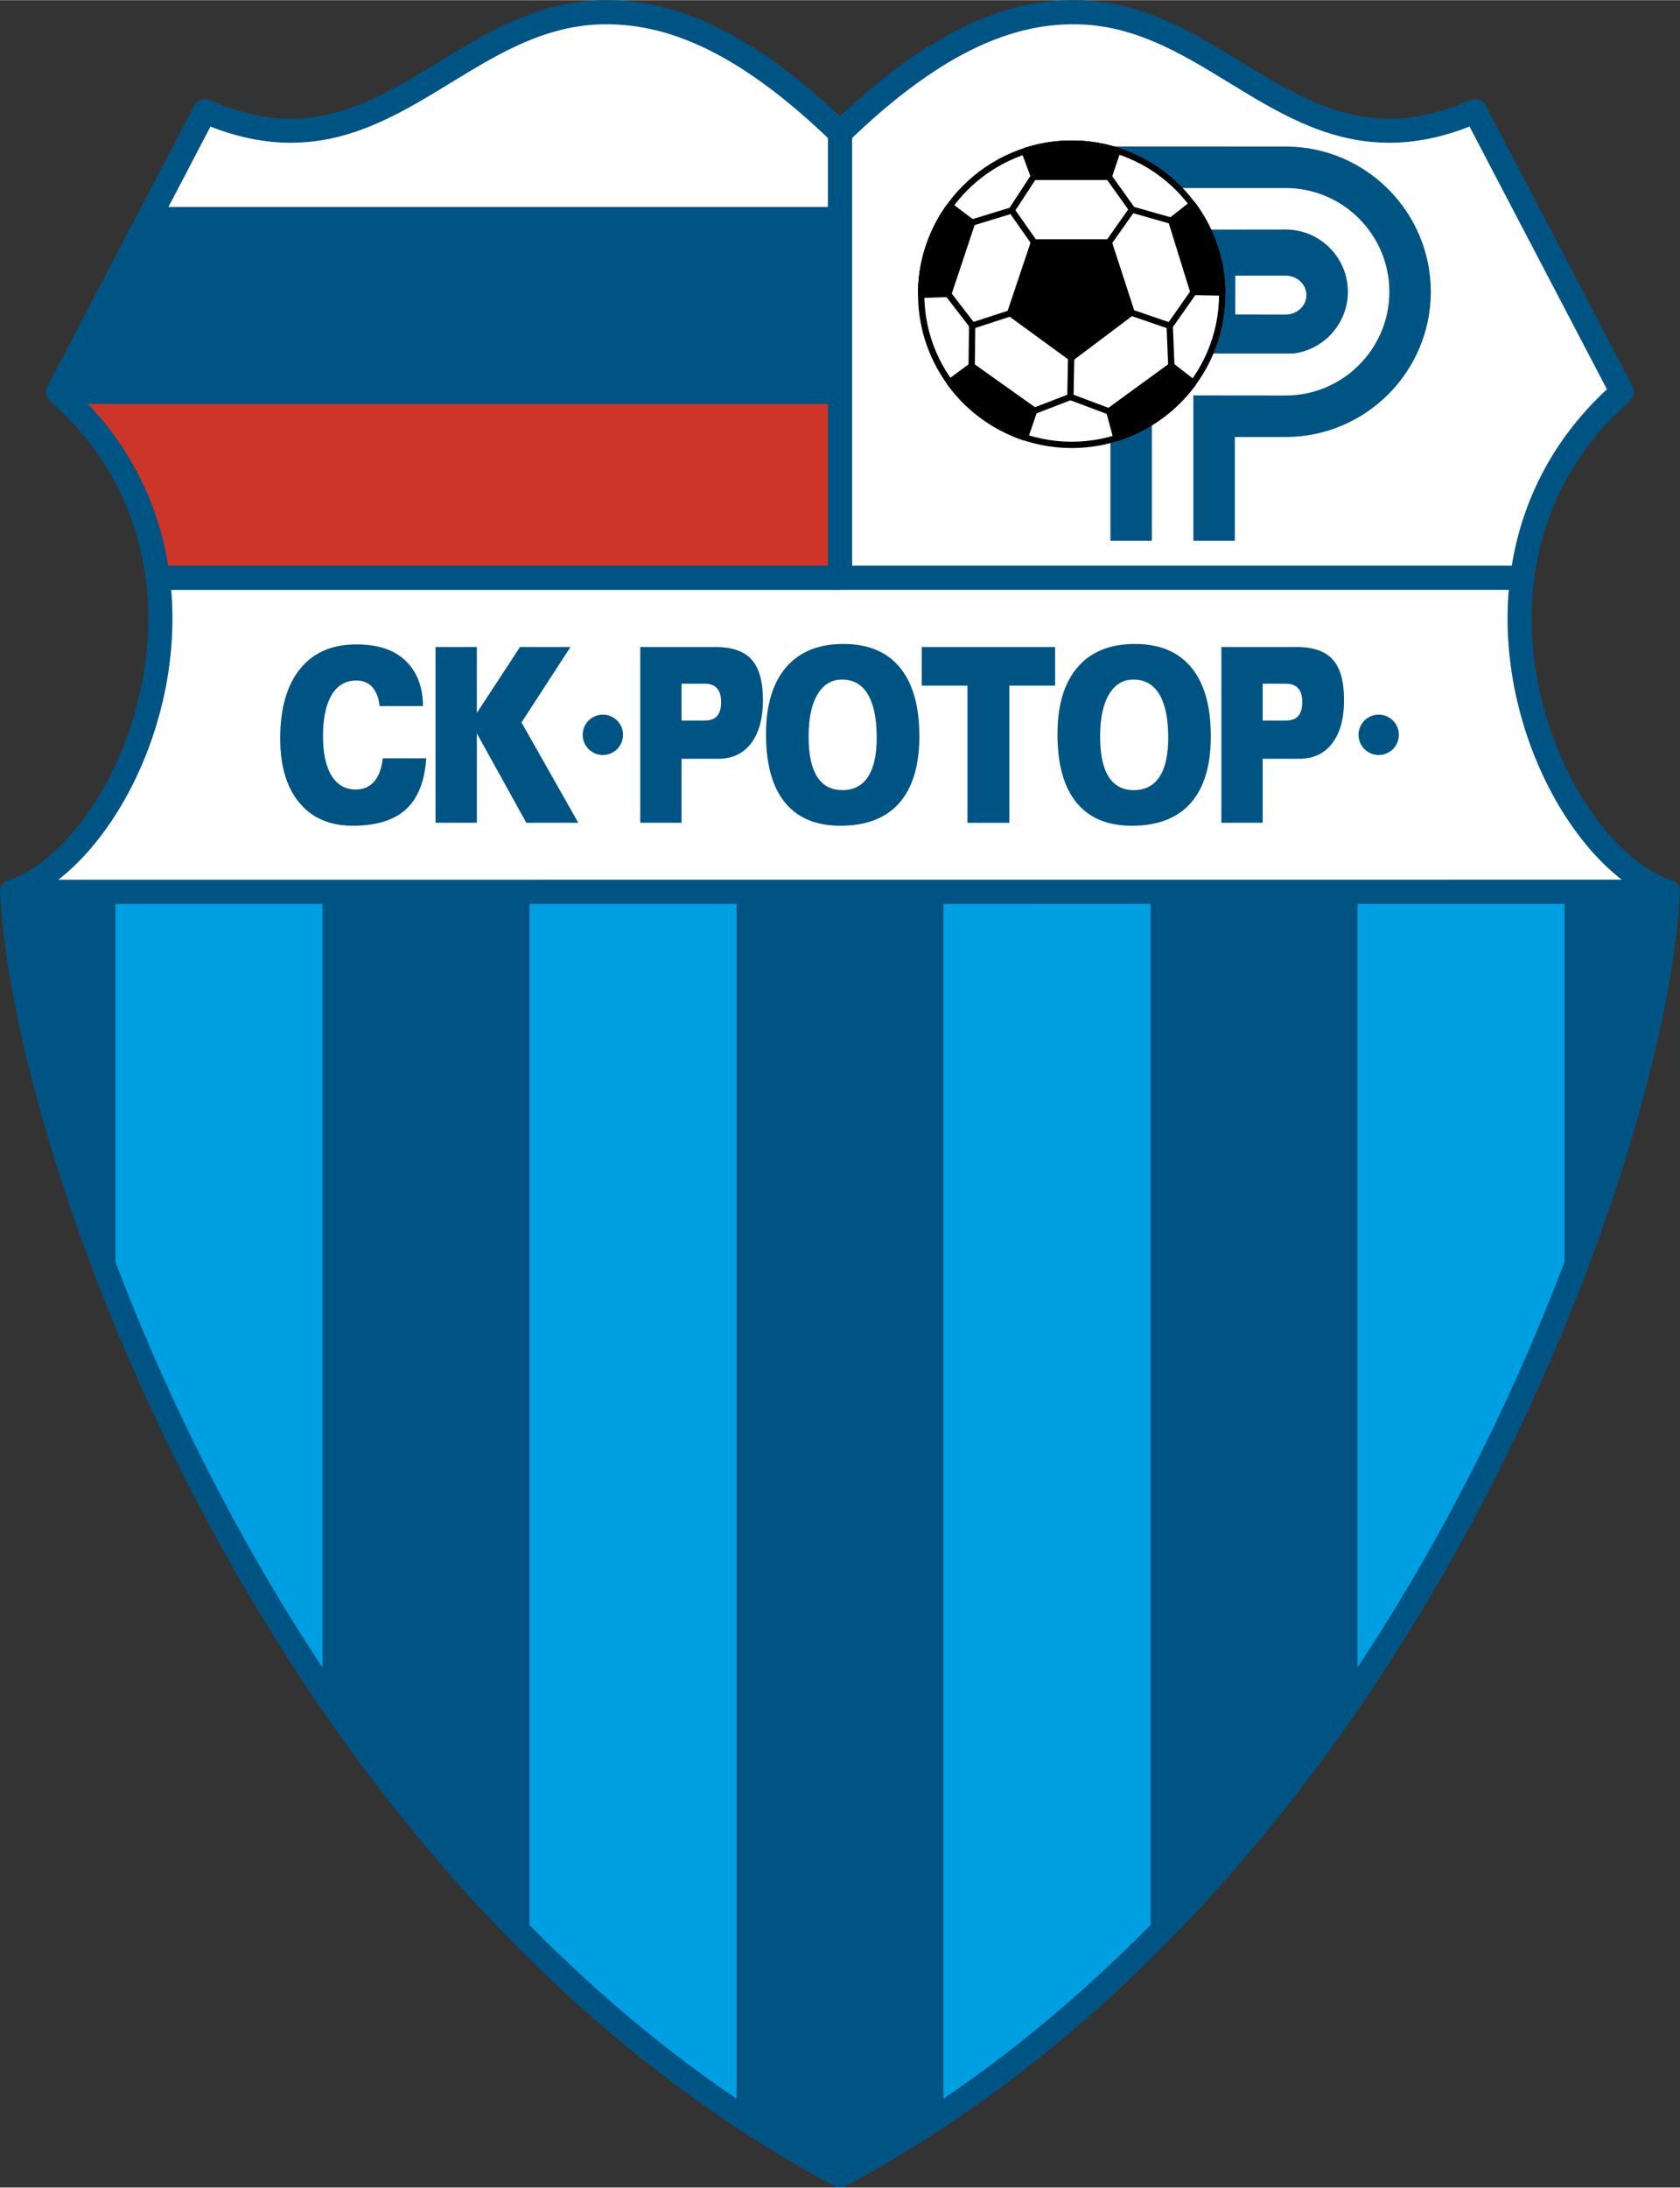
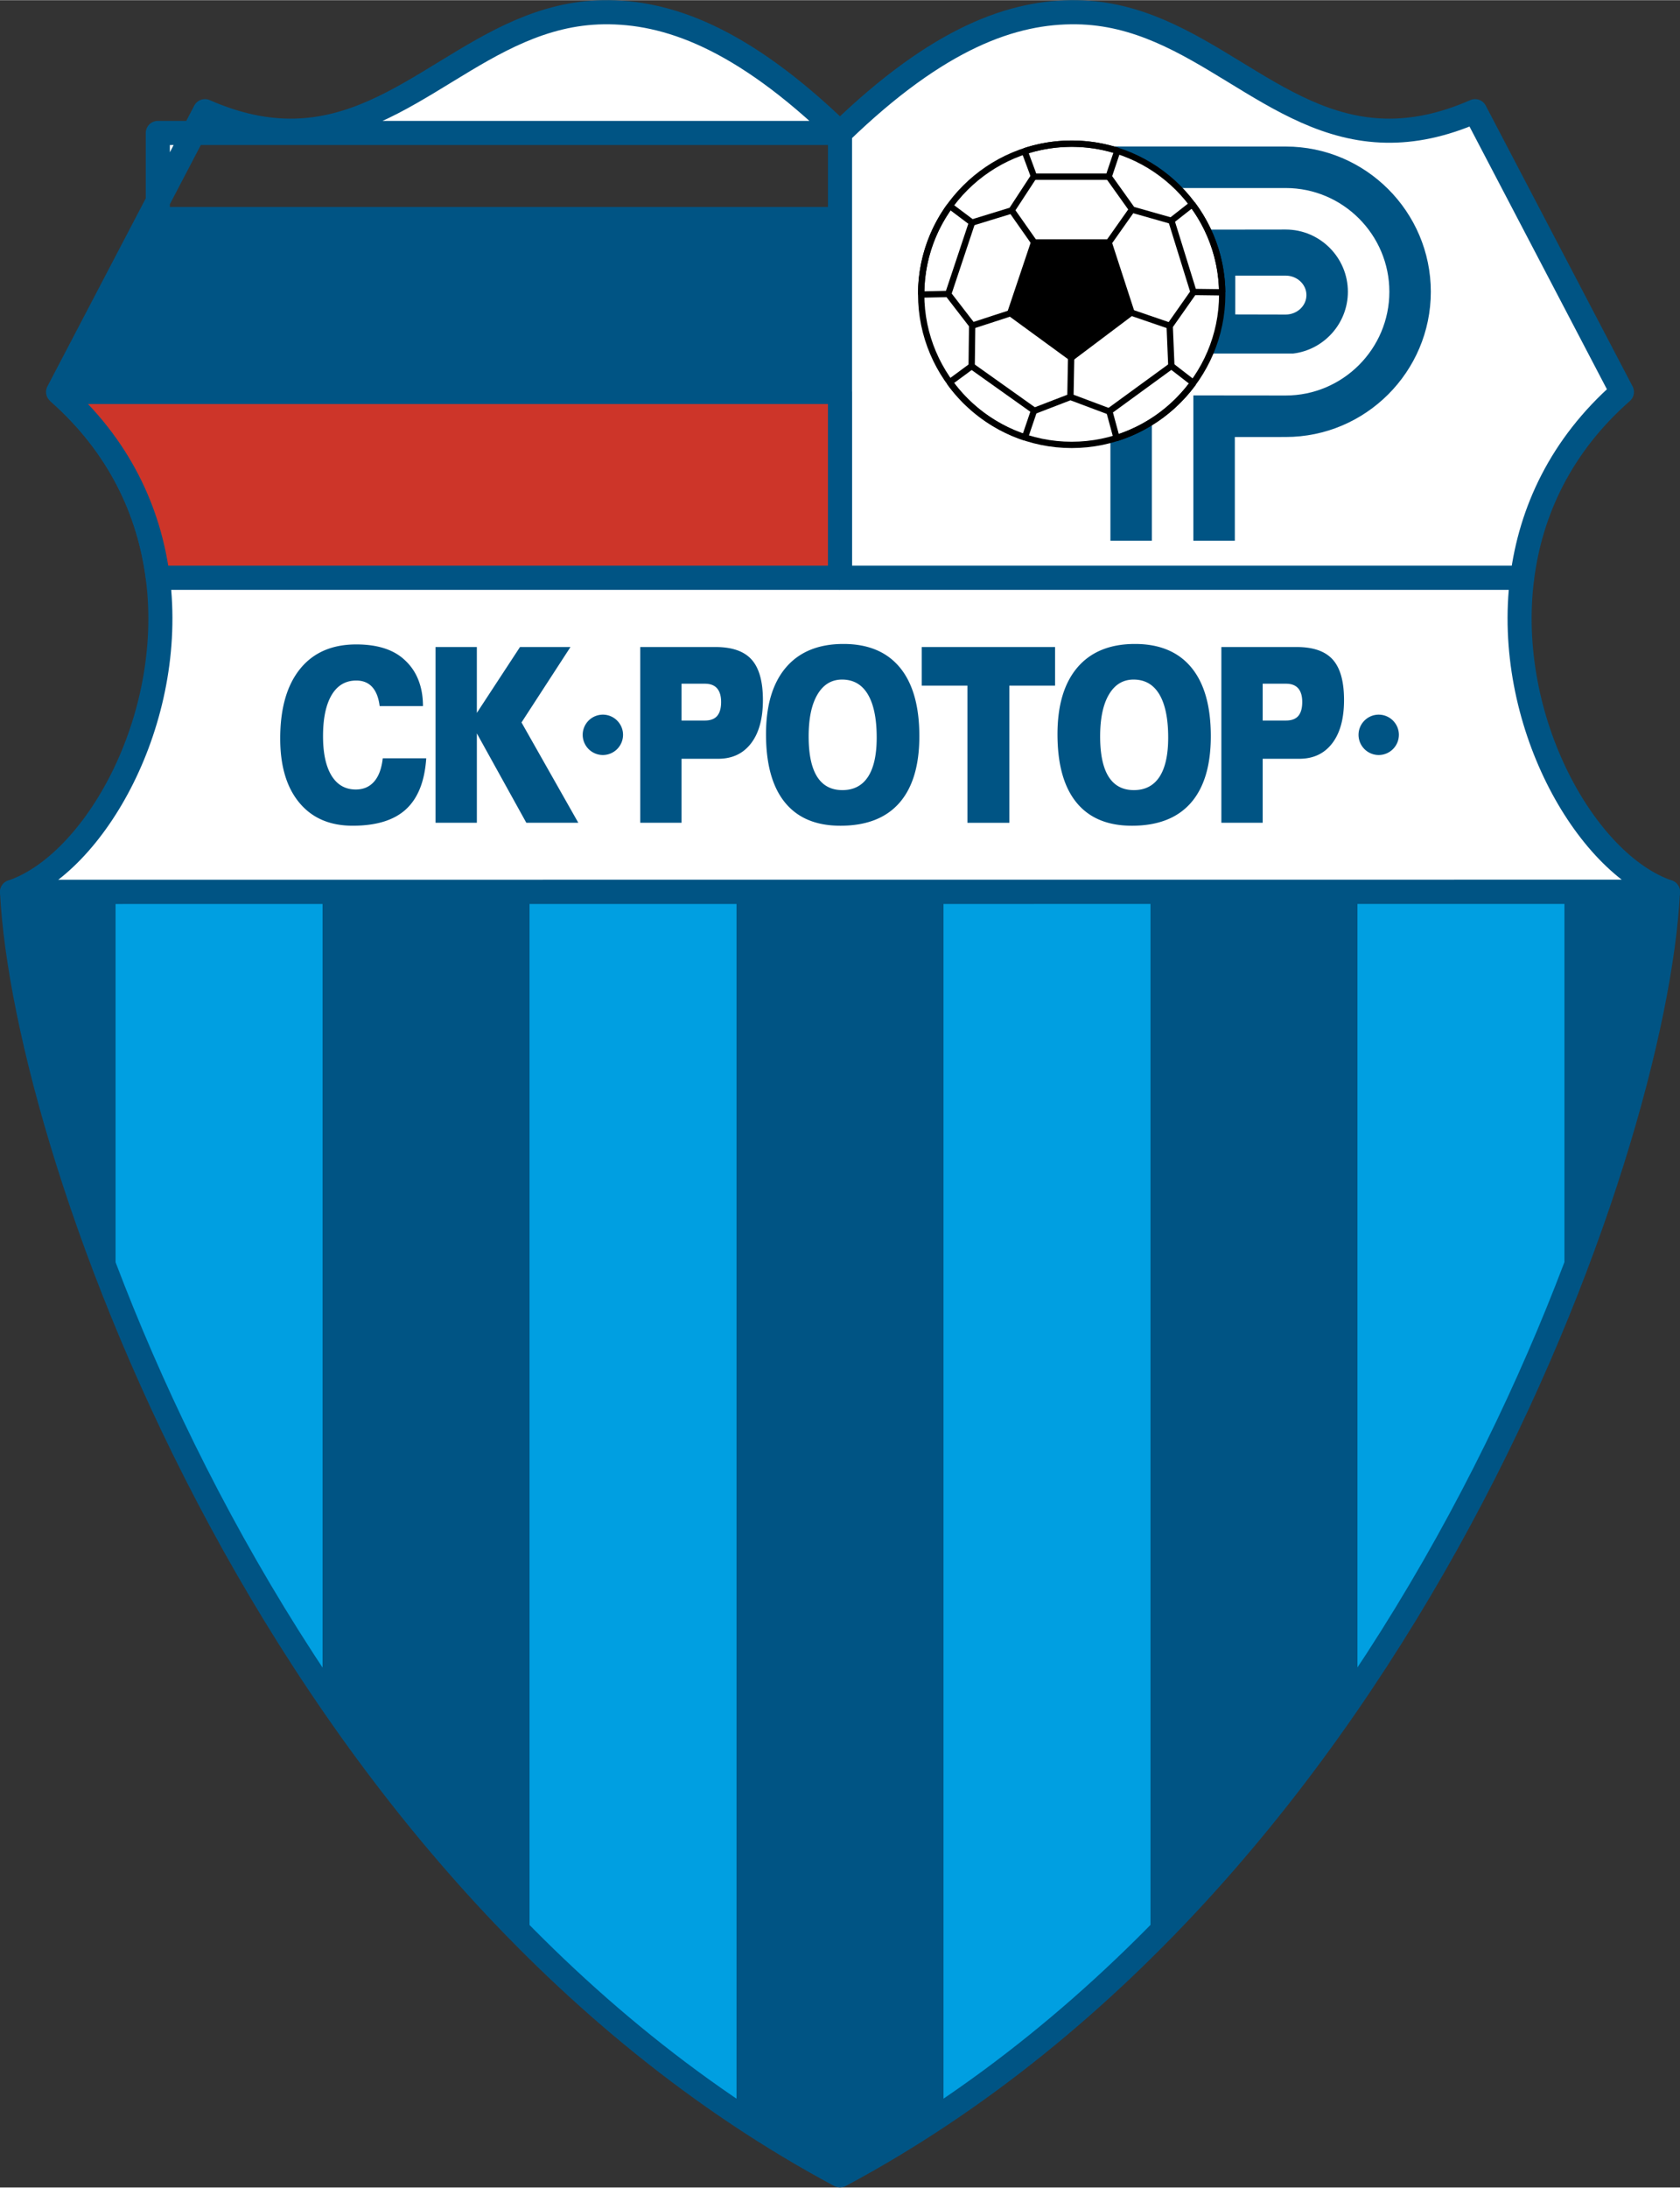
<svg xmlns="http://www.w3.org/2000/svg" width="1921" height="2500" viewBox="0 0 164.414 213.934">
  <rect x="0" y="0" width="164.414" height="213.934" fill="#333333" stroke="none" />
  <path d="M1.179 87.222c8.05-2.74 16.052-16.794 14.265-30.733h133.524c-1.782 13.938 6.219 27.986 14.267 30.725l-162.056.008z" fill="#fff" stroke="#005484" stroke-width="2.357" stroke-linejoin="round" stroke-miterlimit="1" />
  <path d="M82.207 212.755C27.236 183.365 2.461 113.066 1.179 87.222l162.057-.008c-1.283 25.844-26.058 96.142-81.029 125.541z" fill="#005484" />
  <path d="M72.079 206.667c-7.362-4.93-14.107-10.597-20.257-16.744V87.222h20.257v119.445zm-40.512-41.47c-8.656-12.815-15.366-26.184-20.257-38.512V87.222h20.257v77.975zm121.537-38.521c-4.891 12.328-11.601 25.699-20.257 38.514V87.222h20.257v39.454zm-40.511 63.243c-6.149 6.146-12.895 11.814-20.257 16.748V87.222h20.257v102.697z" fill="#009fe1" />
  <path d="M148.97 56.489c.828-6.46 3.756-12.896 9.759-18.17l-14.371-27.462c-3.202 1.405-6.057 1.95-8.681 1.907-11.369-.186-18.382-11.414-30.31-11.583-6.197-.089-13.492 2.445-23.16 11.804v43.503h66.763v.001z" fill="#fff" stroke="#005484" stroke-width="2.357" stroke-linejoin="round" stroke-miterlimit="1" />
  <path d="M125.825 14.315c7.822 0 14.203 6.381 14.203 14.204s-6.381 14.204-14.203 14.204l-4.978.004V52.87h-4.058V38.656l9.036.009c5.588 0 10.145-4.558 10.145-10.146 0-5.587-4.557-10.146-10.145-10.146H112.73V52.87h-4.058l-.003-38.562 17.156.007z" fill="#005484" />
  <path d="M125.825 22.432c3.352 0 6.086 2.734 6.086 6.087 0 3.108-2.35 5.685-5.364 6.044h-9.758l-.002-12.12 9.038-.011z" fill="#005484" />
  <path d="M125.825 26.942c1.117 0 2.029.854 2.029 1.902s-.912 1.903-2.029 1.903l-4.935-.011.003-3.793h4.932v-.001z" fill="#fff" />
-   <path d="M15.444 56.489c-.828-6.46-3.756-12.896-9.759-18.17l14.371-27.462c3.201 1.405 6.057 1.95 8.681 1.907C40.105 12.578 47.119 1.35 59.046 1.181c6.198-.088 13.493 2.446 23.161 11.805v43.503H15.444z" fill="#fff" stroke="#005484" stroke-width="2.357" stroke-linejoin="round" stroke-miterlimit="1" />
+   <path d="M15.444 56.489c-.828-6.46-3.756-12.896-9.759-18.17l14.371-27.462c3.201 1.405 6.057 1.95 8.681 1.907C40.105 12.578 47.119 1.35 59.046 1.181c6.198-.088 13.493 2.446 23.161 11.805H15.444z" fill="#fff" stroke="#005484" stroke-width="2.357" stroke-linejoin="round" stroke-miterlimit="1" />
  <path d="M37.156 69.047c-.102-.824-.346-1.447-.728-1.868-.384-.424-.903-.635-1.562-.635-1.044 0-1.845.471-2.409 1.414-.561.946-.843 2.285-.843 4.025 0 1.67.277 2.956.83 3.86.556.904 1.347 1.357 2.373 1.357.746 0 1.342-.256 1.793-.77.453-.513.734-1.273.849-2.282h4.254c-.148 2.237-.803 3.896-1.97 4.976-1.164 1.08-2.909 1.62-5.227 1.62-2.235 0-3.975-.749-5.221-2.25-1.248-1.498-1.872-3.592-1.872-6.28 0-2.926.645-5.194 1.937-6.798 1.29-1.602 3.126-2.405 5.505-2.405 2.082 0 3.664.51 4.745 1.528a5.135 5.135 0 0 1 1.304 1.874c.321.778.48 1.655.48 2.634h-4.238zm5.469 11.409v-17.19h4.042v6.443l4.222-6.443h4.94l-4.792 7.377 5.559 9.812h-5.087l-4.841-8.741v8.741h-4.043v.001zm24.074-13.602v3.601h2.283c.543 0 .943-.149 1.201-.447.259-.302.389-.758.389-1.37 0-.584-.133-1.026-.396-1.331-.263-.301-.661-.453-1.193-.453h-2.284zm-4.042 13.602v-17.19h7.376c1.62 0 2.796.412 3.529 1.235.735.824 1.1 2.139 1.1 3.95 0 1.81-.384 3.222-1.156 4.229-.772 1.012-1.845 1.516-3.22 1.516h-3.587v6.259h-4.042v.001zm16.482-8.45c0 1.749.275 3.061.826 3.938.553.877 1.377 1.316 2.475 1.316 1.104 0 1.938-.433 2.506-1.298.568-.868.852-2.147.852-3.839 0-1.841-.286-3.246-.86-4.218-.573-.969-1.416-1.456-2.531-1.456-1.027 0-1.828.486-2.404 1.456-.577.972-.864 2.338-.864 4.101zm3.105 8.739c-2.385 0-4.194-.761-5.427-2.279-1.235-1.518-1.851-3.741-1.851-6.67 0-2.834.653-5.015 1.96-6.542 1.308-1.524 3.18-2.288 5.621-2.288 2.412 0 4.252.77 5.521 2.306 1.269 1.54 1.904 3.777 1.904 6.713 0 2.867-.654 5.042-1.96 6.53-1.307 1.486-3.231 2.23-5.768 2.23zm12.435-.289V67.042h-4.474v-3.776h13.05v3.776h-4.476v13.414h-4.1zm12.987-8.45c0 1.749.275 3.061.826 3.938.553.877 1.377 1.316 2.475 1.316 1.104 0 1.938-.433 2.506-1.298.567-.868.852-2.147.852-3.839 0-1.841-.286-3.246-.86-4.218-.574-.969-1.416-1.456-2.531-1.456-1.027 0-1.828.486-2.404 1.456-.577.972-.864 2.338-.864 4.101zm3.104 8.739c-2.385 0-4.194-.761-5.428-2.279-1.235-1.518-1.851-3.741-1.851-6.67 0-2.834.653-5.015 1.959-6.542 1.309-1.524 3.181-2.288 5.622-2.288 2.412 0 4.252.77 5.521 2.306 1.269 1.54 1.903 3.777 1.903 6.713 0 2.867-.653 5.042-1.959 6.53-1.306 1.486-3.229 2.23-5.767 2.23zm12.802-13.891v3.601h2.283c.542 0 .943-.149 1.201-.447.259-.302.388-.758.388-1.37 0-.584-.133-1.026-.396-1.331-.263-.301-.661-.453-1.193-.453h-2.283zm-4.042 13.602v-17.19h7.376c1.62 0 2.796.412 3.529 1.235.735.824 1.099 2.139 1.099 3.95 0 1.81-.383 3.222-1.155 4.229-.772 1.012-1.845 1.516-3.22 1.516h-3.587v6.259h-4.042v.001zm15.398-10.576c1.088 0 1.974.887 1.974 1.974a1.977 1.977 0 0 1-1.974 1.974 1.977 1.977 0 0 1-1.974-1.974c0-1.087.887-1.974 1.974-1.974zM59 69.88c1.087 0 1.974.887 1.974 1.974A1.977 1.977 0 0 1 59 73.828a1.977 1.977 0 0 1-1.974-1.974A1.977 1.977 0 0 1 59 69.88zM5.685 38.319l9.467-18.092h67.055v18.092H5.685z" fill="#005484" />
  <path d="M15.444 56.489c-.828-6.46-3.756-12.896-9.759-18.17h76.522v18.17H15.444z" fill="#cd3529" stroke="#005484" stroke-width="2.357" stroke-miterlimit="1" />
  <path fill="none" stroke="#000" stroke-width=".617" stroke-miterlimit="1" d="M116.738 19.881l-.194.129M109.34 14.874v-.065M119.355 28.604h.194M100.295 14.809v.065" />
  <path d="M104.882 43.496c8.108 0 14.731-6.622 14.731-14.731 0-8.14-6.623-14.731-14.731-14.731-8.109 0-14.731 6.591-14.731 14.731 0 8.109 6.622 14.731 14.731 14.731z" fill="#fff" stroke="#000" stroke-width=".617" stroke-miterlimit="1" />
  <path fill="none" stroke="#000" stroke-width=".617" stroke-miterlimit="1" d="M104.831 34.817l-.075 4.014M108.662 40.269l-3.904-1.465-3.586 1.381M99.024 20.579l2.264 3.224M94.915 21.818l4.084-1.251 2.302-3.518M98.948 30.596l-3.824 1.246M95.089 36.049l.053-4.256-2.435-3.154M108.416 23.833l2.486-3.523M114.813 21.626l-4.009-1.139-2.39-3.349M114.492 31.851l-3.958-1.356M114.64 35.906l-.167-4.03 2.385-3.393" />
-   <path d="M108.5 23.693h-7.301l-2.325 6.914 5.976 4.361 5.879-4.426-2.229-6.849zm.777 19.131a14.826 14.826 0 0 0 7.501-5.393l-2.14-1.656-6.073 4.426.712 2.623zm10.334-14.249a14.659 14.659 0 0 0-2.926-8.619l-2.046 1.605 2.165 6.978 2.807.036zm-10.259-13.847a14.663 14.663 0 0 0-4.47-.695c-1.607 0-3.156.26-4.607.739l.924 2.492h7.301l.852-2.536zm-16.394 5.396a14.64 14.64 0 0 0-2.808 8.641v.027l2.649-.059 2.326-6.979-2.167-1.63zm-.014 17.251a14.84 14.84 0 0 0 7.36 5.39l.895-2.627-6.111-4.343-2.144 1.58z" stroke="#000" stroke-width=".617" stroke-miterlimit="1" />
  <path stroke="#000" stroke-width=".617" stroke-miterlimit="1" d="M108.5 23.693h-7.301l-2.325 6.913 5.976 4.361 5.879-4.425-2.229-6.849" />
  <path d="M109.277 42.824a14.826 14.826 0 0 0 7.501-5.393M116.778 37.431l-2.14-1.656-6.073 4.426.712 2.623M119.611 28.575a14.659 14.659 0 0 0-2.926-8.619" fill="none" stroke="#000" stroke-width=".617" stroke-miterlimit="1" />
  <path fill="none" stroke="#000" stroke-width=".617" stroke-miterlimit="1" d="M116.685 19.956l-2.047 1.605 2.165 6.978 2.808.036M109.352 14.728a14.663 14.663 0 0 0-4.47-.695c-1.607 0-3.156.26-4.607.739M100.275 14.772l.924 2.492h7.301l.852-2.536M92.958 20.124a14.64 14.64 0 0 0-2.808 8.641v.027" />
  <path fill="none" stroke="#000" stroke-width=".617" stroke-miterlimit="1" d="M90.151 28.792l2.649-.059 2.326-6.979-2.168-1.63M92.944 37.375a14.84 14.84 0 0 0 7.36 5.39" />
  <path fill="none" stroke="#000" stroke-width=".617" stroke-miterlimit="1" d="M100.304 42.764l.895-2.627-6.111-4.344-2.144 1.582" />
  <path d="M82.207 212.755C27.236 183.365 2.461 113.066 1.179 87.222l162.057-.008c-1.283 25.844-26.058 96.142-81.029 125.541z" fill="none" stroke="#005484" stroke-width="2.357" stroke-linejoin="round" stroke-miterlimit="1" />
</svg>